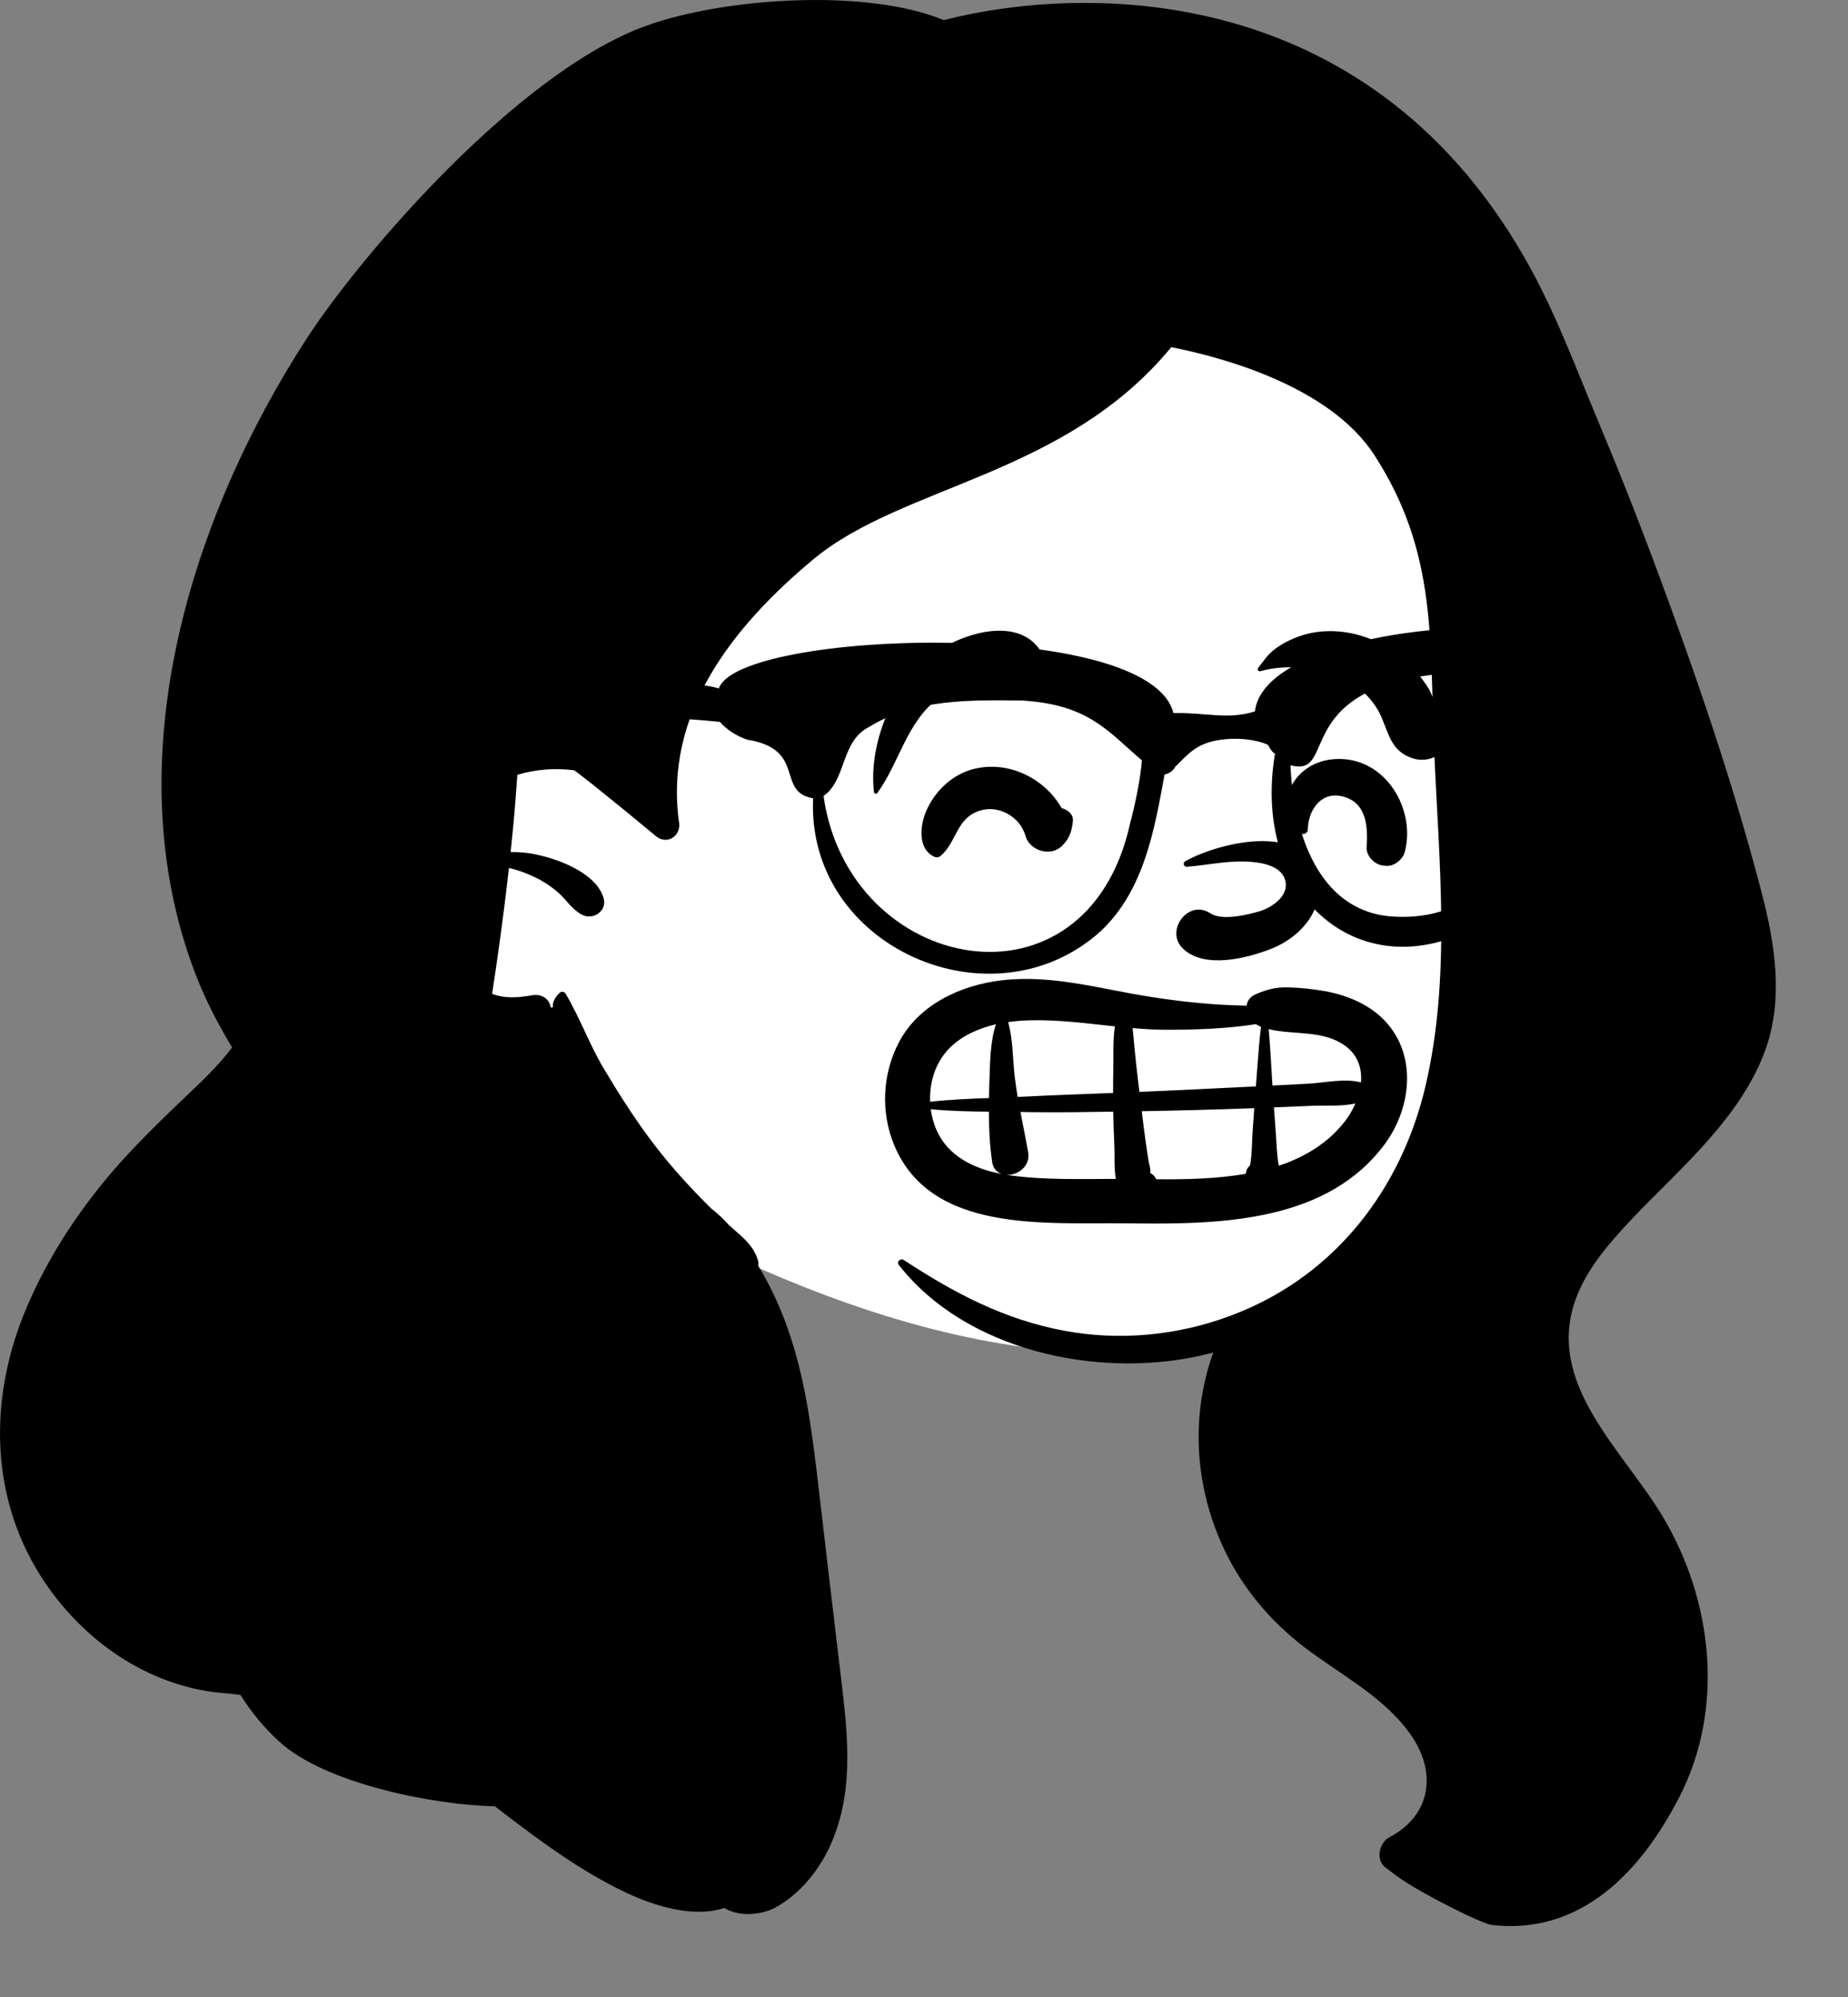
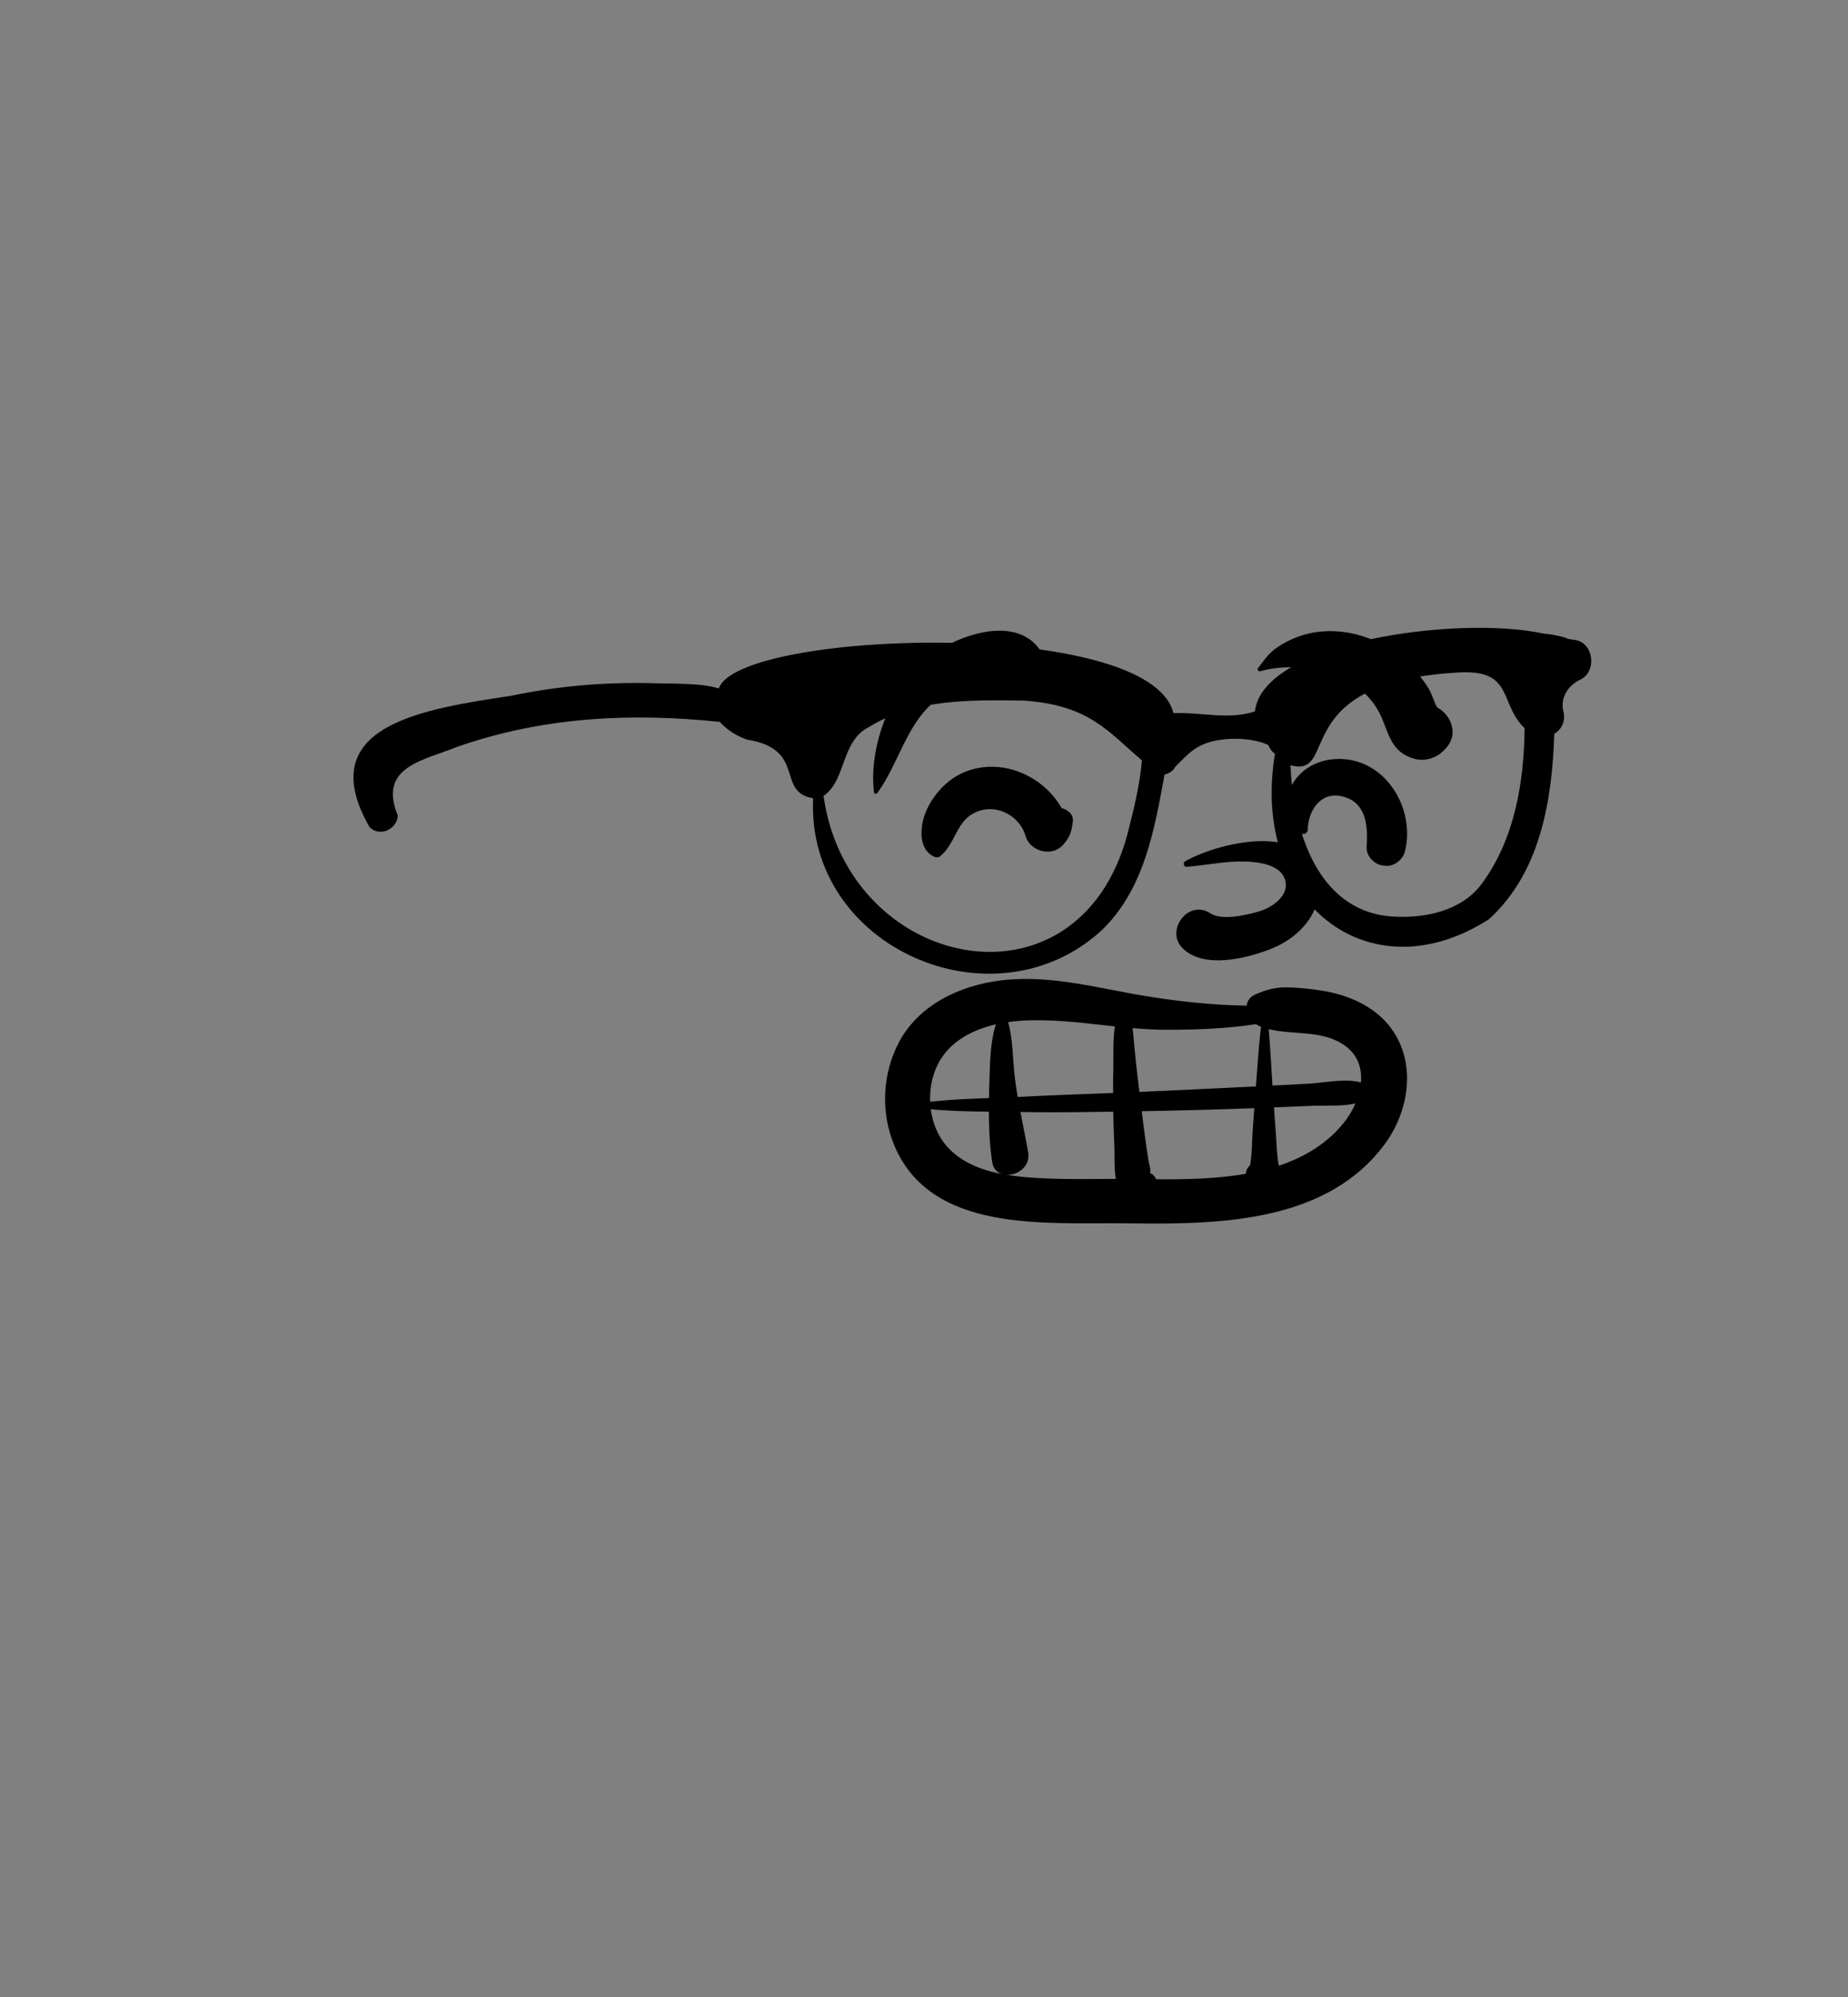
<svg xmlns="http://www.w3.org/2000/svg" fill="none" height="100%" overflow="visible" preserveAspectRatio="none" style="display: block;" viewBox="0 0 25 27" width="100%">
  <rect x="0" y="0" width="25" height="27" fill="#808080" stroke="none" />
  <g id="a">
    <g id="Head">
      <g id="head/head Long">
-         <path clip-rule="evenodd" d="M20.745 9.271C20.593 6.85 19.783 4.106 17.399 2.918C12.145 0.873 5.236 6.023 4.87 11.284C4.743 13.085 5.774 15.053 7.658 15.554C8.077 16.092 8.711 16.421 9.336 16.706C16.784 20.453 21.595 17.407 20.745 9.271Z" fill="white" fill-rule="evenodd" id=" Background_2" />
-         <path clip-rule="evenodd" d="M22.437 7.763C22.174 7.054 21.896 6.351 21.603 5.653C21.319 4.974 21.061 4.279 20.707 3.632C18.594 -0.233 14.752 -0.233 12.766 0.272C11.736 -0.158 9.807 -0.037 8.735 0.351C6.998 0.98 4.882 3.453 4.158 4.564C2.561 7.018 1.563 10.283 2.625 13.118C2.763 13.488 2.94 13.831 3.14 14.162C3.014 14.327 2.87 14.483 2.71 14.637C2.234 15.093 1.759 15.534 1.348 16.048C0.94 16.559 0.602 17.103 0.35 17.703C-0.125 18.833 -0.148 20.113 0.48 21.192C1.026 22.13 1.994 22.829 3.084 22.896C3.14 22.903 3.196 22.91 3.253 22.916C3.397 23.146 3.573 23.359 3.774 23.544C4.39 24.112 5.858 24.404 6.696 24.422C6.738 24.456 6.782 24.489 6.825 24.522C7.337 24.913 7.875 25.308 8.463 25.586C8.862 25.775 9.384 25.933 9.8 25.796C9.988 25.918 10.298 25.893 10.485 25.793C10.792 25.628 11.042 25.333 11.194 25.03C11.563 24.295 11.474 23.491 11.38 22.706C11.275 21.838 11.175 20.971 11.073 20.103C10.993 19.425 10.91 18.735 10.697 18.082C10.587 17.744 10.443 17.418 10.257 17.113C10.262 17.087 10.261 17.061 10.253 17.037C10.192 16.845 10.066 16.744 9.917 16.613C9.898 16.597 9.879 16.579 9.86 16.562C9.785 16.479 9.705 16.403 9.62 16.338C9.587 16.305 9.554 16.273 9.522 16.24C9.252 15.966 8.997 15.678 8.77 15.369C8.55 15.069 8.351 14.756 8.162 14.437C7.97 14.113 7.843 13.756 7.651 13.434C7.635 13.406 7.593 13.401 7.57 13.424C7.51 13.483 7.472 13.549 7.479 13.619L7.45 13.623C7.439 13.518 7.339 13.433 7.203 13.456C7 13.49 6.833 13.503 6.657 13.437C6.688 13.239 6.717 13.039 6.745 12.84C6.796 12.472 6.844 12.104 6.885 11.735C6.984 11.758 7.082 11.791 7.179 11.834C7.316 11.893 7.445 11.973 7.556 12.072C7.665 12.169 7.741 12.3 7.874 12.368C8.027 12.445 8.212 12.317 8.167 12.149C8.076 11.809 7.561 11.615 7.242 11.551C7.132 11.528 7.02 11.519 6.908 11.521C6.933 11.285 6.956 11.048 6.974 10.811C6.983 10.699 6.991 10.587 6.999 10.475C7.247 10.402 7.512 10.38 7.77 10.415C7.855 10.48 7.941 10.545 8.023 10.611C8.284 10.82 8.544 11.031 8.801 11.245C8.824 11.264 8.847 11.283 8.87 11.303C9.023 11.43 9.213 11.304 9.187 11.124C8.978 9.647 9.91 8.473 11.002 7.563C12.21 6.556 14.408 6.439 15.845 4.694C16.507 4.824 17.985 5.212 18.594 6.155C19.448 7.476 19.337 8.659 19.402 10.157C19.467 11.656 19.632 13.22 19.281 14.698C18.957 16.061 18.081 17.226 16.72 17.761C16.687 17.774 16.652 17.787 16.618 17.8C15.915 18.057 15.148 18.13 14.408 17.994C13.589 17.844 12.905 17.481 12.224 17.034C12.184 17.008 12.127 17.06 12.157 17.099C13.055 18.253 14.818 18.638 16.218 18.334C16.283 18.319 16.348 18.303 16.413 18.287C16.1 19.159 16.163 20.117 16.57 20.967C16.815 21.478 17.189 21.921 17.645 22.27C18.147 22.654 18.77 22.965 19.118 23.504C19.437 23.999 19.342 24.555 18.796 24.84C18.658 24.913 18.605 25.146 18.742 25.249C18.794 25.288 18.846 25.328 18.899 25.367C19.205 25.59 20.045 26.011 20.181 26.026C21.389 26.165 22.201 25.305 22.721 24.291C23.332 23.1 23.173 21.649 22.5 20.515C21.96 19.606 20.896 18.709 21.319 17.558C21.47 17.146 21.779 16.796 22.078 16.479C22.42 16.118 22.788 15.781 23.116 15.407C23.441 15.036 23.73 14.633 23.892 14.167C24.127 13.487 24.01 12.752 23.833 12.073C23.454 10.615 22.962 9.177 22.437 7.763Z" fill="black" fill-rule="evenodd" id=" Ink_2" />
-       </g>
+         </g>
      <g id="face/face expression Smile Big">
        <path clip-rule="evenodd" d="M13.552 13.254C14.24 13.173 14.906 13.377 15.579 13.48C15.934 13.535 16.289 13.575 16.648 13.59C16.721 13.593 16.793 13.595 16.865 13.597C16.872 13.535 16.908 13.478 16.985 13.444C17.143 13.375 17.27 13.343 17.444 13.35C17.602 13.356 17.762 13.372 17.919 13.4C18.203 13.45 18.489 13.565 18.697 13.764C19.178 14.226 19.105 14.966 18.733 15.469C17.964 16.507 16.562 16.555 15.361 16.541L15.25 16.54C14.156 16.525 12.591 16.683 12.094 15.476C11.912 15.032 11.937 14.518 12.161 14.092C12.428 13.585 12.989 13.32 13.552 13.254ZM16.968 14.982L16.959 14.983C16.454 15.002 15.95 15.015 15.446 15.024C15.461 15.149 15.476 15.275 15.494 15.4C15.507 15.499 15.522 15.598 15.538 15.696C15.544 15.738 15.568 15.802 15.561 15.844L15.559 15.86C15.585 15.871 15.608 15.89 15.626 15.916C15.632 15.925 15.636 15.935 15.641 15.944C16.032 15.947 16.454 15.94 16.853 15.87L16.854 15.862C16.861 15.813 16.883 15.779 16.911 15.756C16.939 15.599 16.936 15.431 16.947 15.274C16.954 15.177 16.961 15.08 16.968 14.982ZM15.06 15.03C14.697 15.036 14.333 15.041 13.97 15.037L13.805 15.034C13.839 15.215 13.877 15.396 13.909 15.579C13.942 15.769 13.769 15.89 13.62 15.885C13.637 15.887 13.653 15.89 13.67 15.892C14.137 15.956 14.621 15.939 15.095 15.939C15.07 15.795 15.08 15.632 15.076 15.511L15.075 15.493C15.068 15.339 15.063 15.184 15.06 15.03ZM12.591 14.997C12.604 15.091 12.629 15.184 12.665 15.269C12.82 15.632 13.176 15.802 13.552 15.873C13.487 15.851 13.435 15.799 13.422 15.709C13.389 15.485 13.378 15.257 13.377 15.03C13.115 15.028 12.851 15.022 12.591 14.997ZM18.336 14.919C18.149 14.962 17.932 14.943 17.749 14.951C17.578 14.958 17.406 14.965 17.234 14.972C17.242 15.085 17.25 15.199 17.259 15.312C17.27 15.459 17.271 15.614 17.3 15.761C17.645 15.646 17.955 15.463 18.187 15.17C18.245 15.097 18.297 15.011 18.336 14.919ZM13.473 13.849C13.162 13.921 12.868 14.072 12.71 14.348C12.616 14.511 12.575 14.705 12.583 14.896C12.845 14.867 13.113 14.855 13.379 14.846C13.379 14.8 13.38 14.753 13.382 14.707L13.386 14.588C13.393 14.362 13.397 14.078 13.473 13.849ZM15.082 13.877L14.945 13.862C14.565 13.82 14.185 13.776 13.805 13.801C13.75 13.805 13.694 13.811 13.638 13.819C13.705 14.054 13.7 14.33 13.728 14.563C13.739 14.653 13.752 14.742 13.767 14.831L13.834 14.828C14.241 14.806 14.649 14.793 15.058 14.777C15.058 14.703 15.058 14.629 15.059 14.555L15.061 14.48C15.065 14.29 15.053 14.076 15.082 13.877ZM16.991 13.847C16.593 13.909 16.181 13.922 15.79 13.923C15.634 13.923 15.478 13.914 15.322 13.9C15.332 13.981 15.337 14.062 15.345 14.142C15.36 14.302 15.378 14.463 15.397 14.623L15.414 14.763C15.916 14.741 16.418 14.717 16.919 14.692L16.99 14.689L17.01 14.419C17.023 14.24 17.038 14.06 17.059 13.882L17.043 13.876C17.025 13.869 17.007 13.858 16.991 13.847ZM17.163 13.914C17.185 14.168 17.198 14.422 17.214 14.677L17.544 14.66C17.599 14.657 17.655 14.654 17.71 14.651C17.924 14.639 18.199 14.576 18.411 14.635C18.427 14.448 18.372 14.266 18.198 14.14C17.893 13.92 17.505 13.998 17.163 13.914ZM16.034 11.644C16.526 11.37 17.762 11.091 17.84 11.95C17.876 12.346 17.573 12.673 17.219 12.819L17.205 12.825C16.873 12.957 16.285 13.107 15.998 12.82C15.758 12.581 16.076 12.152 16.373 12.348C16.526 12.449 16.847 12.375 17.017 12.327L17.028 12.324C17.212 12.271 17.457 12.104 17.381 11.884C17.314 11.69 17.027 11.654 16.848 11.648C16.58 11.639 16.32 11.699 16.055 11.719C16.012 11.722 16 11.663 16.034 11.644ZM18.073 10.262C18.742 10.232 19.157 10.939 19.004 11.519C18.977 11.619 18.862 11.717 18.75 11.706L18.722 11.704C18.708 11.702 18.694 11.7 18.68 11.697C18.575 11.669 18.48 11.562 18.488 11.451L18.49 11.419C18.505 11.145 18.475 10.83 18.139 10.763C17.854 10.707 17.695 10.973 17.692 11.217C17.691 11.261 17.641 11.291 17.602 11.268C17.396 11.146 17.36 10.905 17.439 10.697C17.538 10.433 17.788 10.275 18.073 10.262ZM13.114 10.414C13.6 10.257 14.125 10.508 14.361 10.925C14.443 10.948 14.526 11.01 14.514 11.104C14.498 11.24 14.473 11.326 14.375 11.429C14.223 11.591 13.938 11.508 13.875 11.309L13.873 11.301C13.801 11.044 13.509 10.874 13.244 10.964C12.934 11.069 12.942 11.387 12.725 11.572C12.699 11.594 12.669 11.597 12.638 11.583C12.407 11.475 12.449 11.149 12.531 10.962C12.639 10.717 12.849 10.5 13.114 10.414ZM12.452 8.982C12.846 8.592 13.873 8.214 14.143 8.934C14.194 9.072 14.085 9.256 13.938 9.285C13.697 9.332 13.483 9.23 13.243 9.248C13.049 9.263 12.847 9.326 12.692 9.442C12.263 9.765 12.168 10.311 11.869 10.721C11.854 10.741 11.826 10.733 11.823 10.709C11.755 10.111 12.02 9.409 12.452 8.982ZM17.591 8.598C17.853 8.508 18.149 8.516 18.412 8.595C18.677 8.675 18.92 8.828 19.107 9.026C19.192 9.116 19.271 9.216 19.334 9.322C19.367 9.378 19.402 9.494 19.441 9.563C19.646 9.678 19.735 9.941 19.55 10.128L19.542 10.136L19.517 10.16C19.418 10.255 19.268 10.296 19.133 10.259C18.83 10.174 18.794 9.942 18.689 9.697C18.619 9.535 18.501 9.391 18.357 9.286C18.017 9.037 17.46 8.957 17.05 9.075C17.028 9.081 17.003 9.054 17.018 9.034C17.096 8.937 17.141 8.857 17.244 8.778C17.35 8.699 17.465 8.641 17.591 8.598Z" fill="black" fill-rule="evenodd" id=" Ink_3" />
      </g>
      <g id="accessories/accessories Glasses 3">
        <path clip-rule="evenodd" d="M20.034 11.964C19.764 12.316 19.263 12.428 18.801 12.389C17.805 12.296 17.491 11.199 17.458 10.346C18.126 10.528 17.402 9.237 19.686 9.095C20.491 9.03 20.269 9.502 20.625 9.846C20.617 10.569 20.493 11.355 20.034 11.964ZM15.288 11.133C14.7 13.804 11.479 13.169 11.141 10.761C11.453 10.547 11.371 10.019 11.759 9.828C12.374 9.446 13.143 9.463 13.842 9.472C14.735 9.531 14.989 9.89 15.448 10.281C15.426 10.543 15.362 10.852 15.288 11.133ZM21.31 8.653C21.277 8.648 21.244 8.643 21.21 8.638C21.185 8.624 21.154 8.613 21.119 8.606C21.039 8.586 20.959 8.573 20.879 8.566C19.734 8.316 17.086 8.671 16.977 9.618C16.612 9.736 16.297 9.63 15.874 9.641C15.553 8.337 9.992 8.521 9.725 9.307C9.724 9.307 9.723 9.307 9.722 9.307C9.465 9.229 9.086 9.248 8.792 9.236C8.164 9.223 7.535 9.277 6.921 9.406C5.77 9.583 4.2 9.791 5 11.184C5 11.184 5 11.184 5 11.185L5.001 11.184C5.138 11.322 5.373 11.211 5.381 11.026C5.112 10.366 5.72 10.286 6.187 10.097C7.351 9.691 8.535 9.635 9.738 9.76C9.829 9.864 9.966 9.954 10.111 10.001C10.916 10.131 10.492 10.709 11 10.793C10.907 12.811 13.432 13.912 14.895 12.586C15.48 12.032 15.619 11.211 15.754 10.472C15.826 10.456 15.872 10.418 15.898 10.368C16.07 10.201 16.179 10.047 16.519 10.001C16.86 9.955 17.122 10.047 17.157 10.075C17.166 10.093 17.176 10.11 17.187 10.128C17.203 10.154 17.224 10.175 17.248 10.191C16.912 12.2 18.52 13.47 20.143 12.428C20.849 11.785 20.997 10.8 21.027 9.921C21.122 9.865 21.183 9.756 21.15 9.62C21.104 9.432 21.211 9.269 21.382 9.187C21.603 9.081 21.564 8.694 21.31 8.653Z" fill="black" fill-rule="evenodd" id=" Ink_4" />
      </g>
    </g>
  </g>
</svg>